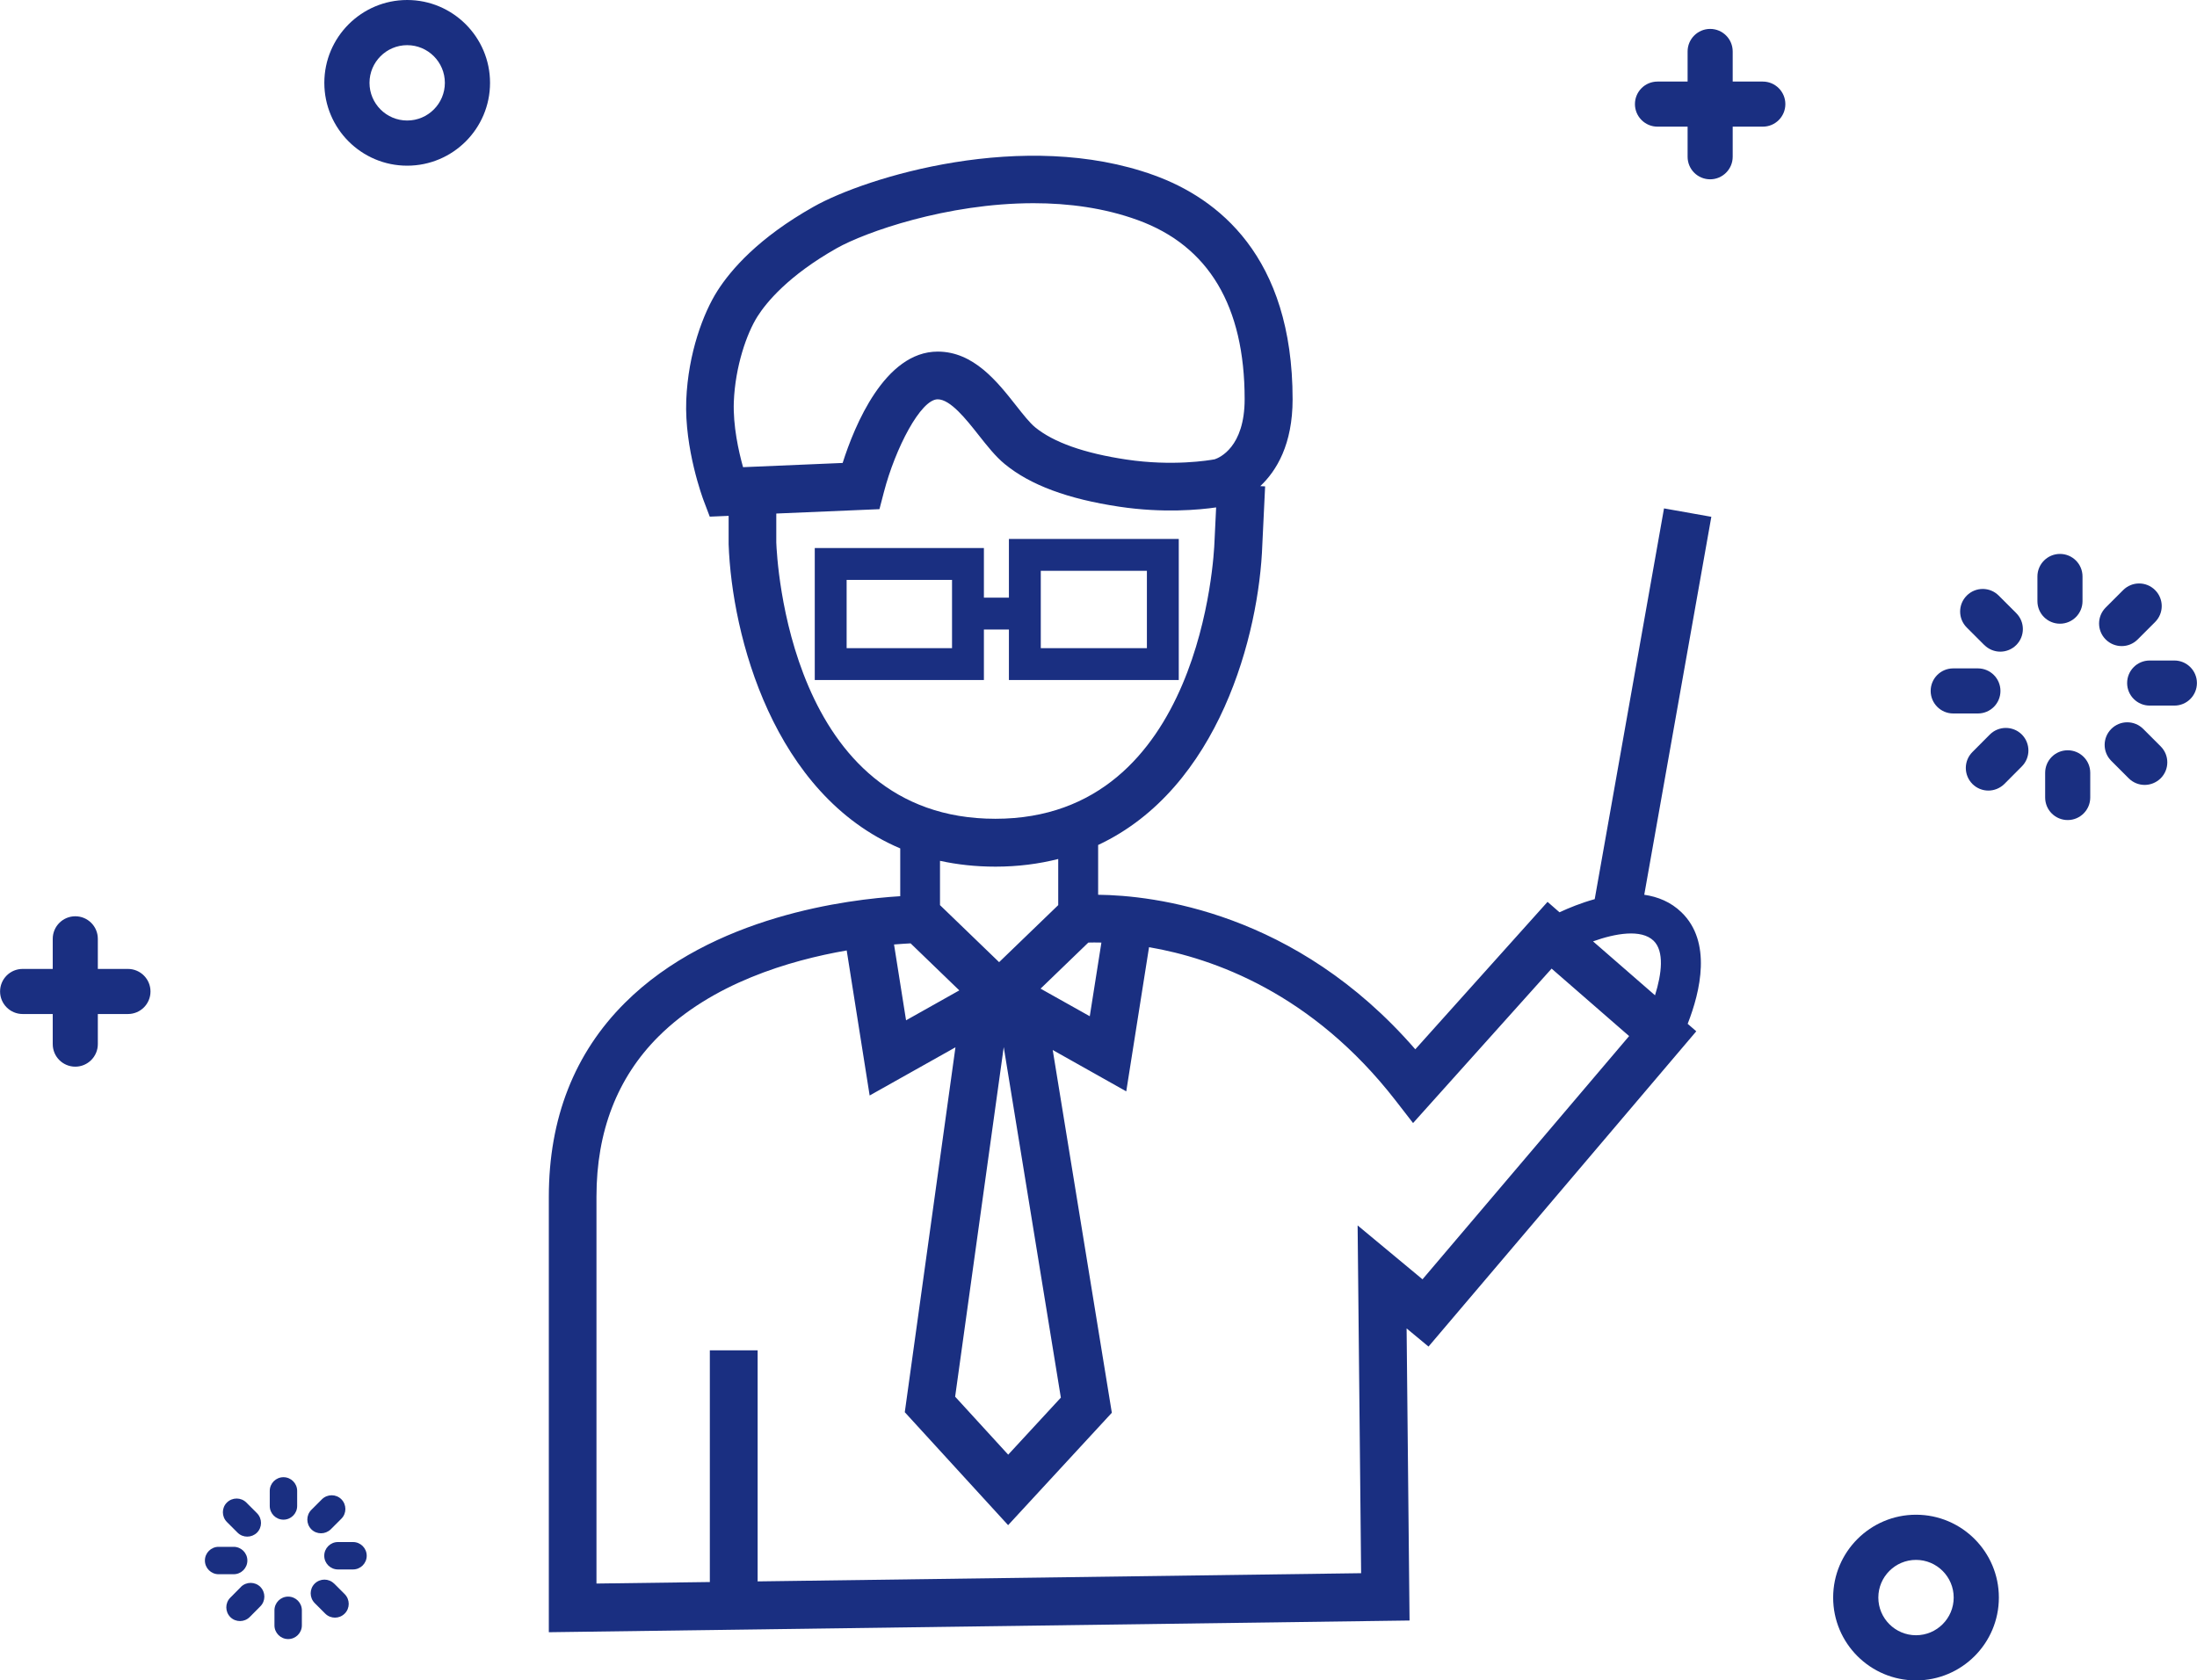
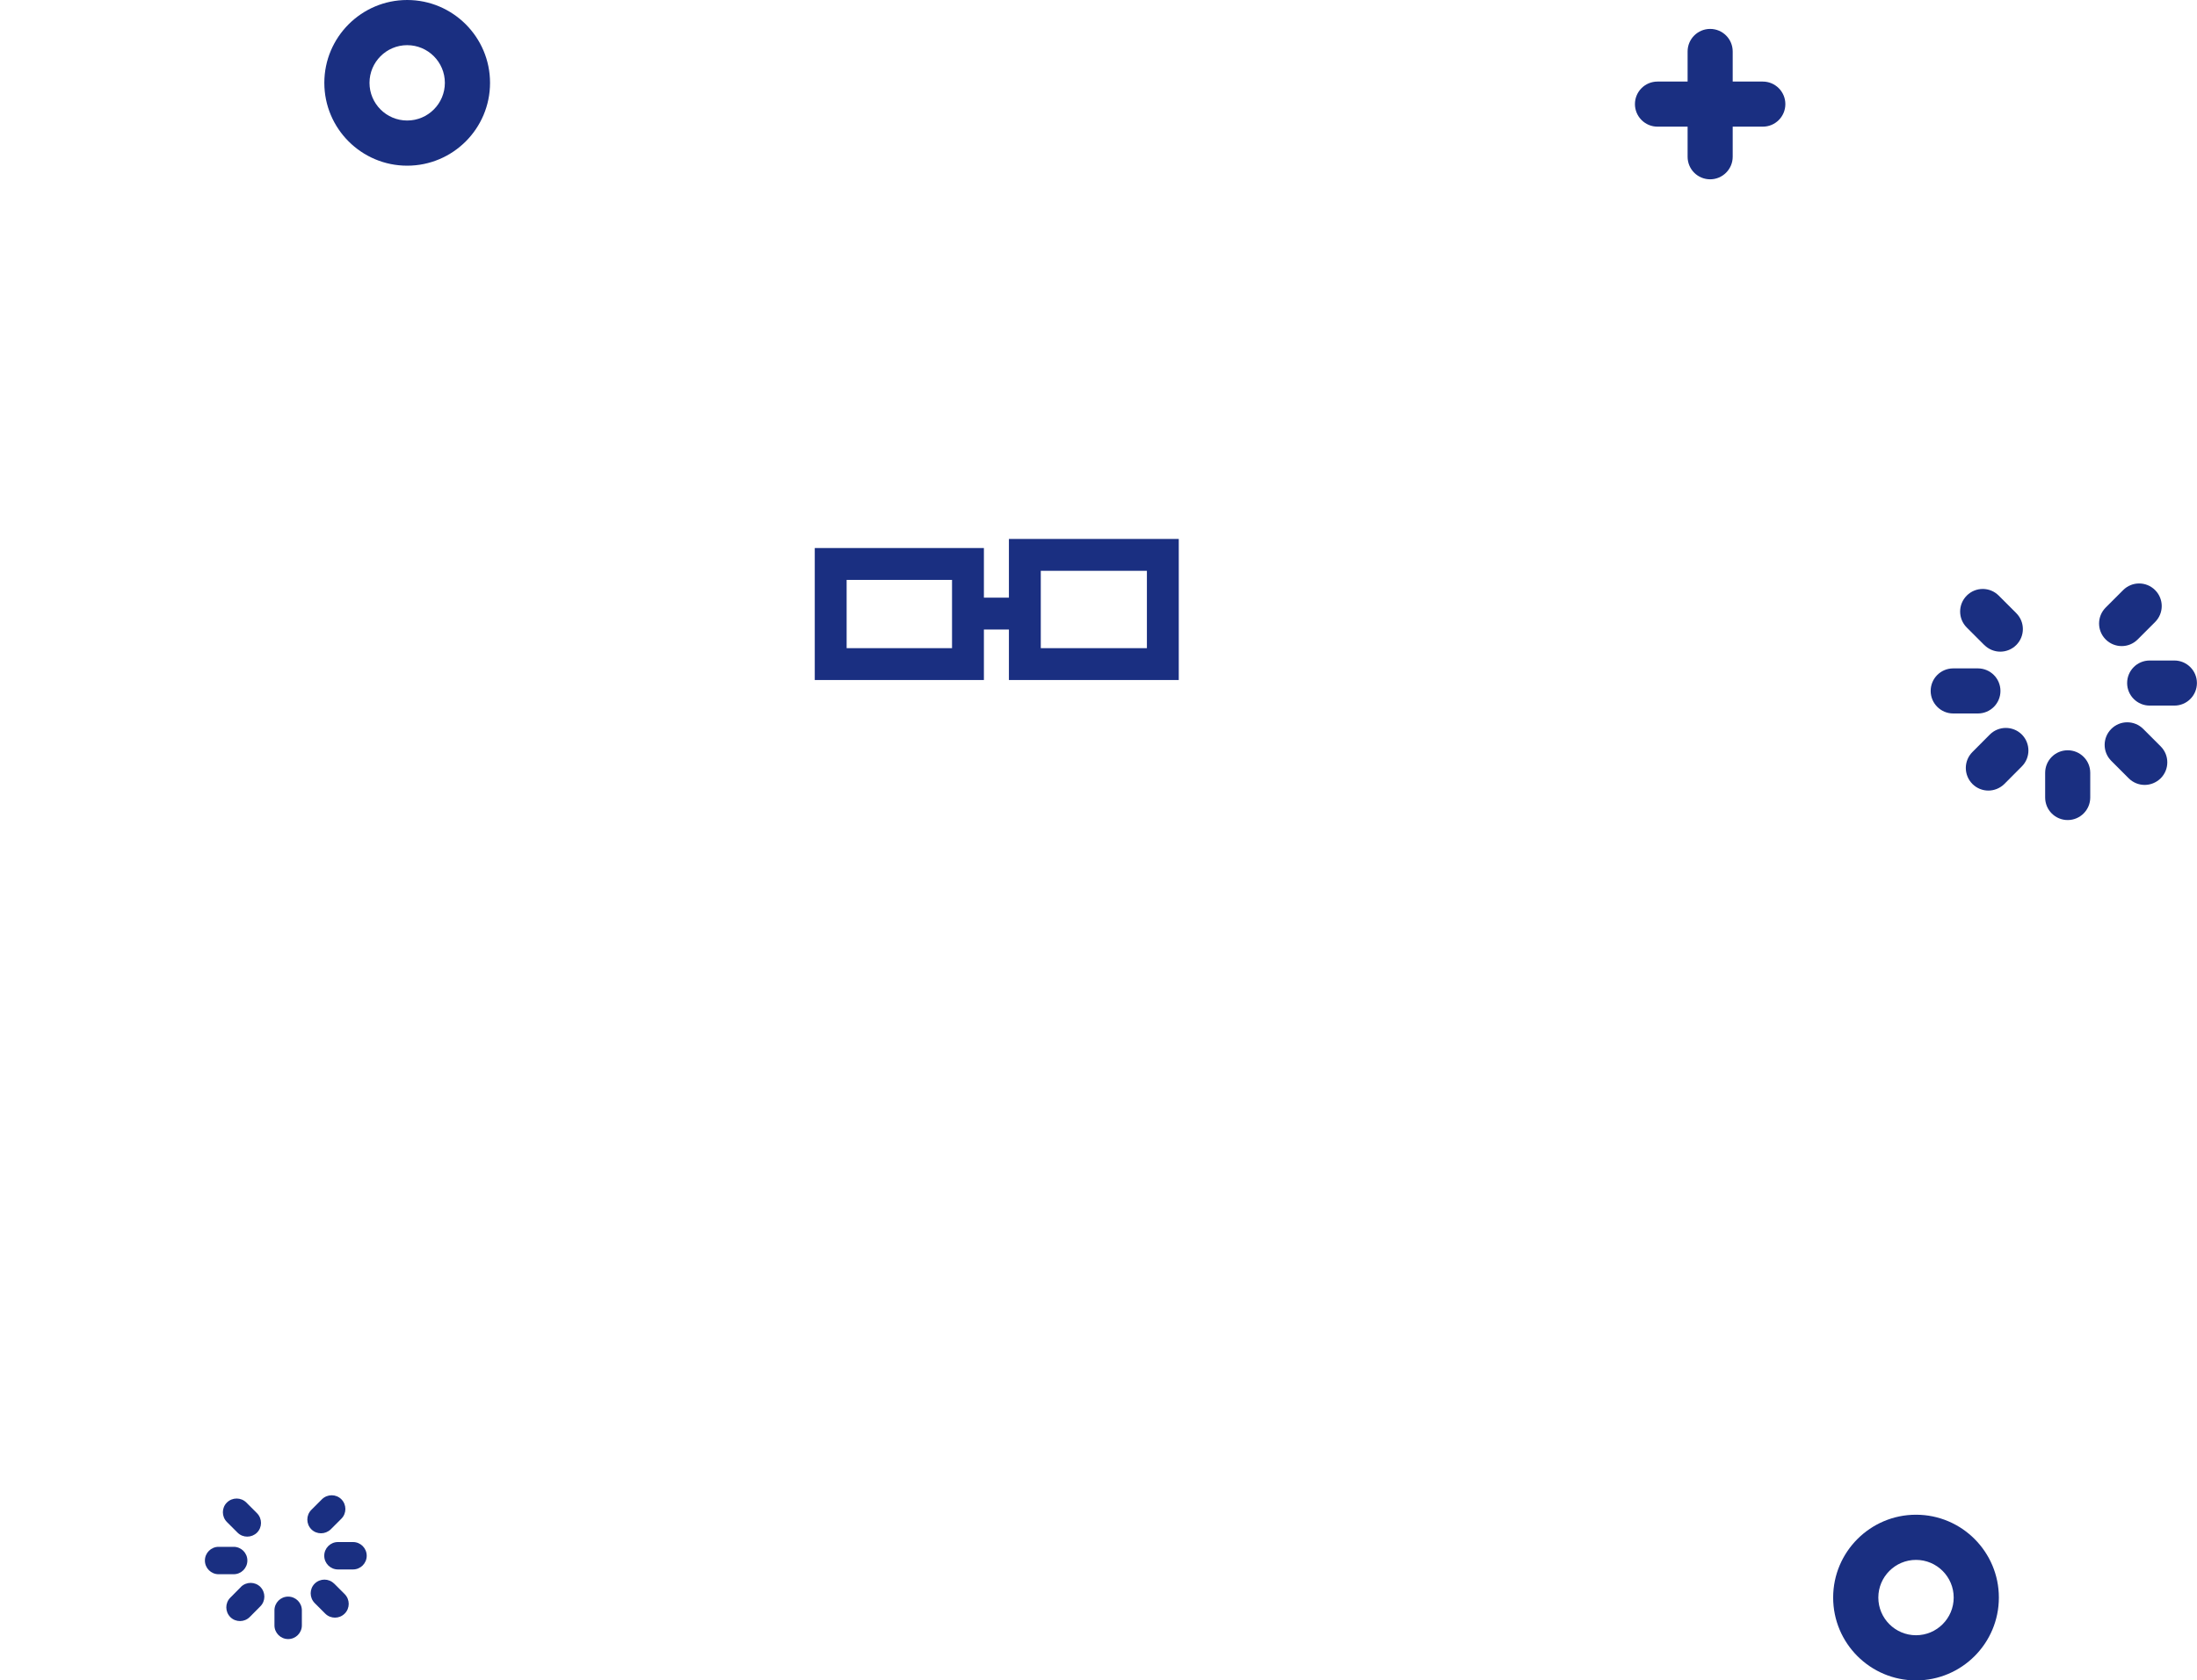
<svg xmlns="http://www.w3.org/2000/svg" id="_图层_2" data-name="图层 2" viewBox="0 0 275.77 210.95">
  <defs>
    <style>
      .cls-1 {
        fill: #1a2f81;
      }
    </style>
  </defs>
  <g id="_图层_4" data-name="图层 4">
    <g>
-       <path class="cls-1" d="m16.06,121.64h-3.78v-3.78c0-1.57-1.27-2.83-2.83-2.83s-2.83,1.27-2.83,2.83v3.78h-3.78c-1.57,0-2.83,1.27-2.83,2.83s1.27,2.83,2.83,2.83h3.78v3.78c0,1.57,1.27,2.83,2.83,2.83s2.83-1.27,2.83-2.83v-3.78h3.78c1.57,0,2.83-1.27,2.83-2.83s-1.27-2.83-2.83-2.83Z" />
      <path class="cls-1" d="m221.27,10.24h-3.78v-3.78c0-1.57-1.27-2.83-2.83-2.83s-2.83,1.27-2.83,2.83v3.78h-3.78c-1.57,0-2.83,1.27-2.83,2.83s1.27,2.83,2.83,2.83h3.78v3.78c0,1.57,1.27,2.83,2.83,2.83s2.83-1.27,2.83-2.83v-3.78h3.78c1.57,0,2.83-1.27,2.83-2.83s-1.27-2.83-2.83-2.83Z" />
-       <path class="cls-1" d="m261.4,75.47v-3.1c0-1.57-1.27-2.83-2.83-2.83s-2.83,1.27-2.83,2.83v3.1c0,1.57,1.27,2.83,2.83,2.83s2.83-1.27,2.83-2.83Z" />
      <path class="cls-1" d="m249.08,80.98c.55.55,1.28.83,2,.83s1.45-.28,2-.83c1.11-1.11,1.11-2.9,0-4.01l-2.2-2.2c-1.11-1.11-2.9-1.11-4.01,0-1.11,1.11-1.11,2.9,0,4.01l2.2,2.2Z" />
      <path class="cls-1" d="m245.17,89.57h3.1c1.57,0,2.83-1.27,2.83-2.83s-1.27-2.83-2.83-2.83h-3.1c-1.57,0-2.83,1.27-2.83,2.83s1.27,2.83,2.83,2.83Z" />
      <path class="cls-1" d="m249.77,92.21l-2.19,2.2c-1.11,1.11-1.1,2.9,0,4.01.55.55,1.28.83,2,.83s1.45-.28,2.01-.83l2.19-2.2c1.11-1.11,1.1-2.9,0-4.01-1.11-1.1-2.9-1.1-4.01,0Z" />
      <path class="cls-1" d="m259.54,94.19c-1.57,0-2.83,1.27-2.83,2.83v3.1c0,1.57,1.27,2.83,2.83,2.83s2.83-1.27,2.83-2.83v-3.1c0-1.57-1.27-2.83-2.83-2.83Z" />
      <path class="cls-1" d="m269.02,91.51c-1.11-1.11-2.9-1.11-4.01,0-1.11,1.11-1.11,2.9,0,4.01l2.19,2.19c.55.55,1.28.83,2,.83s1.45-.28,2.01-.83c1.11-1.11,1.11-2.9,0-4.01l-2.19-2.19Z" />
      <path class="cls-1" d="m272.93,82.92h-3.1c-1.57,0-2.83,1.27-2.83,2.83s1.27,2.83,2.83,2.83h3.1c1.57,0,2.83-1.27,2.83-2.83s-1.27-2.83-2.83-2.83Z" />
      <path class="cls-1" d="m266.32,81.11c.73,0,1.45-.28,2-.83l2.19-2.19c1.11-1.11,1.11-2.9,0-4.01s-2.9-1.11-4.01,0l-2.19,2.19c-1.11,1.11-1.11,2.9,0,4.01.55.55,1.28.83,2,.83Z" />
      <path class="cls-1" d="m240.5,190.16c-5.73,0-10.4,4.66-10.4,10.4s4.66,10.4,10.4,10.4,10.4-4.66,10.4-10.4-4.66-10.4-10.4-10.4Zm0,15.13c-2.61,0-4.73-2.12-4.73-4.73s2.12-4.73,4.73-4.73,4.73,2.12,4.73,4.73-2.12,4.73-4.73,4.73Z" />
      <path class="cls-1" d="m51.11,0c-5.73,0-10.4,4.66-10.4,10.4s4.66,10.4,10.4,10.4,10.4-4.66,10.4-10.4S56.84,0,51.11,0Zm0,15.13c-2.61,0-4.73-2.12-4.73-4.73s2.12-4.73,4.73-4.73,4.73,2.12,4.73,4.73-2.12,4.73-4.73,4.73Z" />
-       <path class="cls-1" d="m37.3,189.06v-1.89c0-.95-.77-1.72-1.72-1.72s-1.72.77-1.72,1.72v1.89c0,.95.77,1.72,1.72,1.72s1.72-.77,1.72-1.72Z" />
      <path class="cls-1" d="m29.82,192.41c.34.34.78.5,1.22.5s.88-.17,1.22-.5c.67-.67.67-1.76,0-2.44l-1.34-1.34c-.67-.67-1.76-.67-2.44,0-.67.67-.67,1.76,0,2.44l1.34,1.34Z" />
      <path class="cls-1" d="m31.05,195.91c0-.95-.77-1.72-1.72-1.72h-1.89c-.95,0-1.72.77-1.72,1.72s.77,1.72,1.72,1.72h1.89c.95,0,1.72-.77,1.72-1.72Z" />
      <path class="cls-1" d="m30.24,199.23l-1.33,1.34c-.67.67-.67,1.76,0,2.44.34.34.78.5,1.22.5s.88-.17,1.22-.51l1.33-1.34c.67-.67.67-1.76,0-2.44-.67-.67-1.76-.67-2.44,0Z" />
      <path class="cls-1" d="m36.17,200.44c-.95,0-1.72.77-1.72,1.72v1.89c0,.95.77,1.72,1.72,1.72s1.72-.77,1.72-1.72v-1.89c0-.95-.77-1.72-1.72-1.72Z" />
      <path class="cls-1" d="m41.94,198.81c-.67-.67-1.76-.67-2.44,0-.67.67-.67,1.76,0,2.44l1.33,1.33c.34.34.78.5,1.22.5s.88-.17,1.22-.51c.67-.67.67-1.76,0-2.44l-1.33-1.33Z" />
      <path class="cls-1" d="m44.31,193.59h-1.89c-.95,0-1.72.77-1.72,1.72s.77,1.72,1.72,1.72h1.89c.95,0,1.72-.77,1.72-1.72s-.77-1.72-1.72-1.72Z" />
      <path class="cls-1" d="m40.3,192.49c.44,0,.88-.17,1.22-.5l1.33-1.33c.67-.67.67-1.76,0-2.44-.67-.67-1.76-.67-2.44,0l-1.33,1.33c-.67.67-.67,1.76,0,2.44.34.34.78.5,1.22.5Z" />
      <path class="cls-1" d="m126.64,79.03v6.34h21.32v-17.71h-21.32v7.37h-3.14v-6.23h-21.23v16.57h21.23v-6.34h3.14Zm4-7.37h13.32v9.71h-13.32v-9.71Zm-11.14,9.71h-13.23v-8.57h13.23v8.57Z" />
-       <path class="cls-1" d="m208.87,63.82l-8.7,49.06c-1.7.47-3.24,1.1-4.42,1.65l-1.5-1.31-16.6,18.51c-15.03-17.33-32.98-19.33-39.81-19.4v-6.25c15.2-7.12,20.22-26.48,20.61-37.73l.35-7.29-.61-.03c2.05-1.93,4.06-5.25,4.06-10.9,0-18.04-9.46-25.26-17.39-28.13-16.29-5.9-36.18.24-42.75,3.96-6.9,3.89-10.36,7.89-12.06,10.56-1.74,2.73-3.67,7.77-3.91,13.71-.24,6.11,2.08,12.34,2.18,12.6l.77,2.03,2.37-.1v3.56c.4,11.51,5.62,31.43,21.54,38.19v6c-6.42.39-23.57,2.43-34.56,13.39-6.34,6.32-9.55,14.51-9.55,24.35v54.66l108.04-1.47-.37-36.67,2.75,2.28,33.61-39.58-1.08-.94c1.61-4.11,3.05-10.29-.77-13.99-1.35-1.31-2.97-1.96-4.68-2.21l8.42-47.45-5.91-1.05Zm-82.88,67.63l7.17,44.01-6.61,7.16-6.66-7.28,6.1-43.89Zm-5.57-7.12l-6.69,3.76-1.51-9.52c.84-.07,1.54-.11,2.08-.14l6.11,5.9Zm10.2-.22l5.99-5.78c.43-.01.98-.02,1.64,0l-1.46,9.25-6.17-3.46Zm-38.51-73.67c.18-4.45,1.62-8.59,2.98-10.73,1.09-1.71,3.82-5.09,9.94-8.55,3.54-2,13.8-5.65,24.71-5.65,4.38,0,8.86.59,13.05,2.11,8.92,3.23,13.44,10.8,13.44,22.49,0,6.04-3.18,7.36-3.76,7.55-.69.13-5.29.9-11.09.03-5.29-.79-9.14-2.16-11.45-4.05-.67-.55-1.51-1.61-2.39-2.73-2.38-3.02-5.34-6.77-9.84-6.77-6.64,0-10.44,9.3-11.93,13.98l-12.5.53c-.56-2-1.27-5.19-1.16-8.21Zm5.33,17.69v-3.66l12.95-.55.56-2.15c1.43-5.49,4.62-11.64,6.75-11.64,1.59,0,3.56,2.49,5.13,4.48,1.09,1.38,2.12,2.69,3.29,3.65,3.2,2.63,7.9,4.38,14.37,5.35,5.52.83,10.08.39,12.16.09l-.21,4.37c-.05,1.42-1.56,34.72-27.5,34.72s-27.42-32.71-27.5-34.67Zm27.5,40.67c2.85,0,5.47-.35,7.89-.96v5.79l-7.42,7.16-7.42-7.16v-5.56c2.16.47,4.47.73,6.96.73Zm53.62,51.81l-8.15-6.77.44,43.66-75.75,1.03v-29.01h-6v29.09l-14.23.19v-48.58c0-8.17,2.61-14.93,7.77-20.08,6.71-6.7,16.49-9.58,23.64-10.82l2.88,18.21,10.77-6.05-6.36,45.81,12.97,14.18,13.02-14.11-7.42-45.54,9.23,5.19,2.86-18.1c8.1,1.39,20.49,5.78,30.94,19.24l2.2,2.84,17.39-19.39,9.73,8.47-25.93,30.53Zm29.19-35.65l-7.79-6.78c2.82-1.01,6.05-1.57,7.6-.08,1.36,1.32,1.03,4.14.18,6.85Z" />
    </g>
  </g>
</svg>